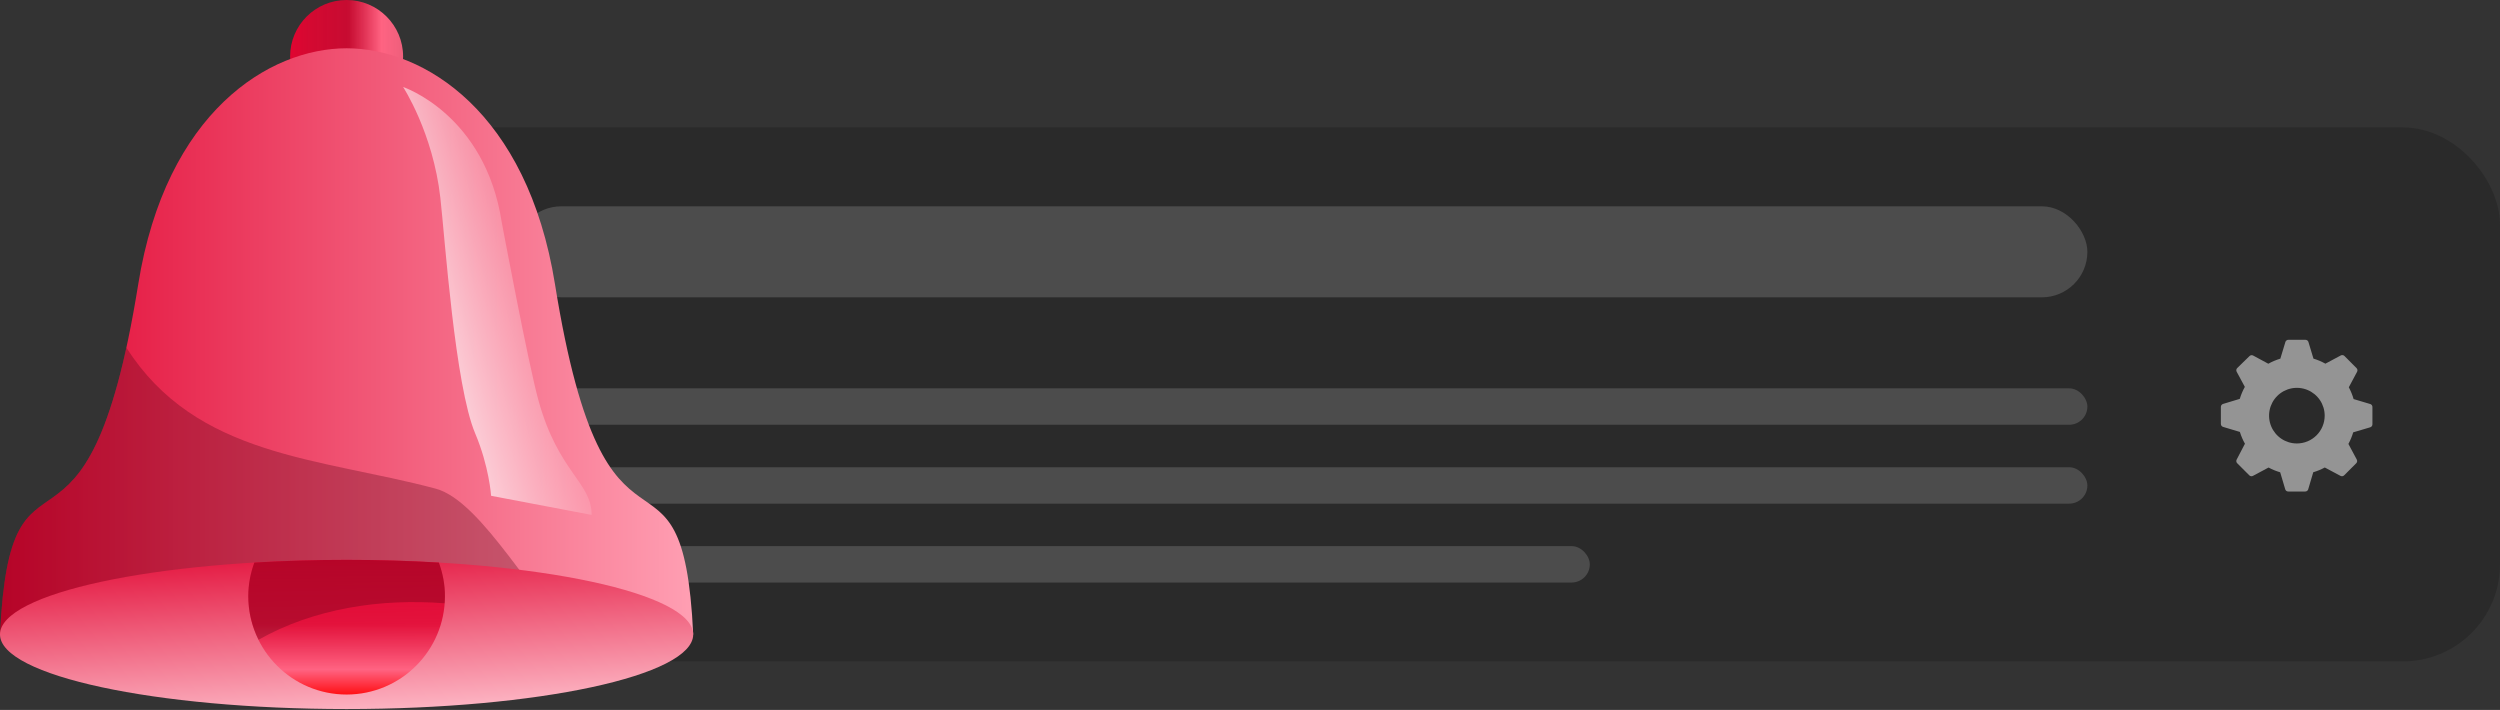
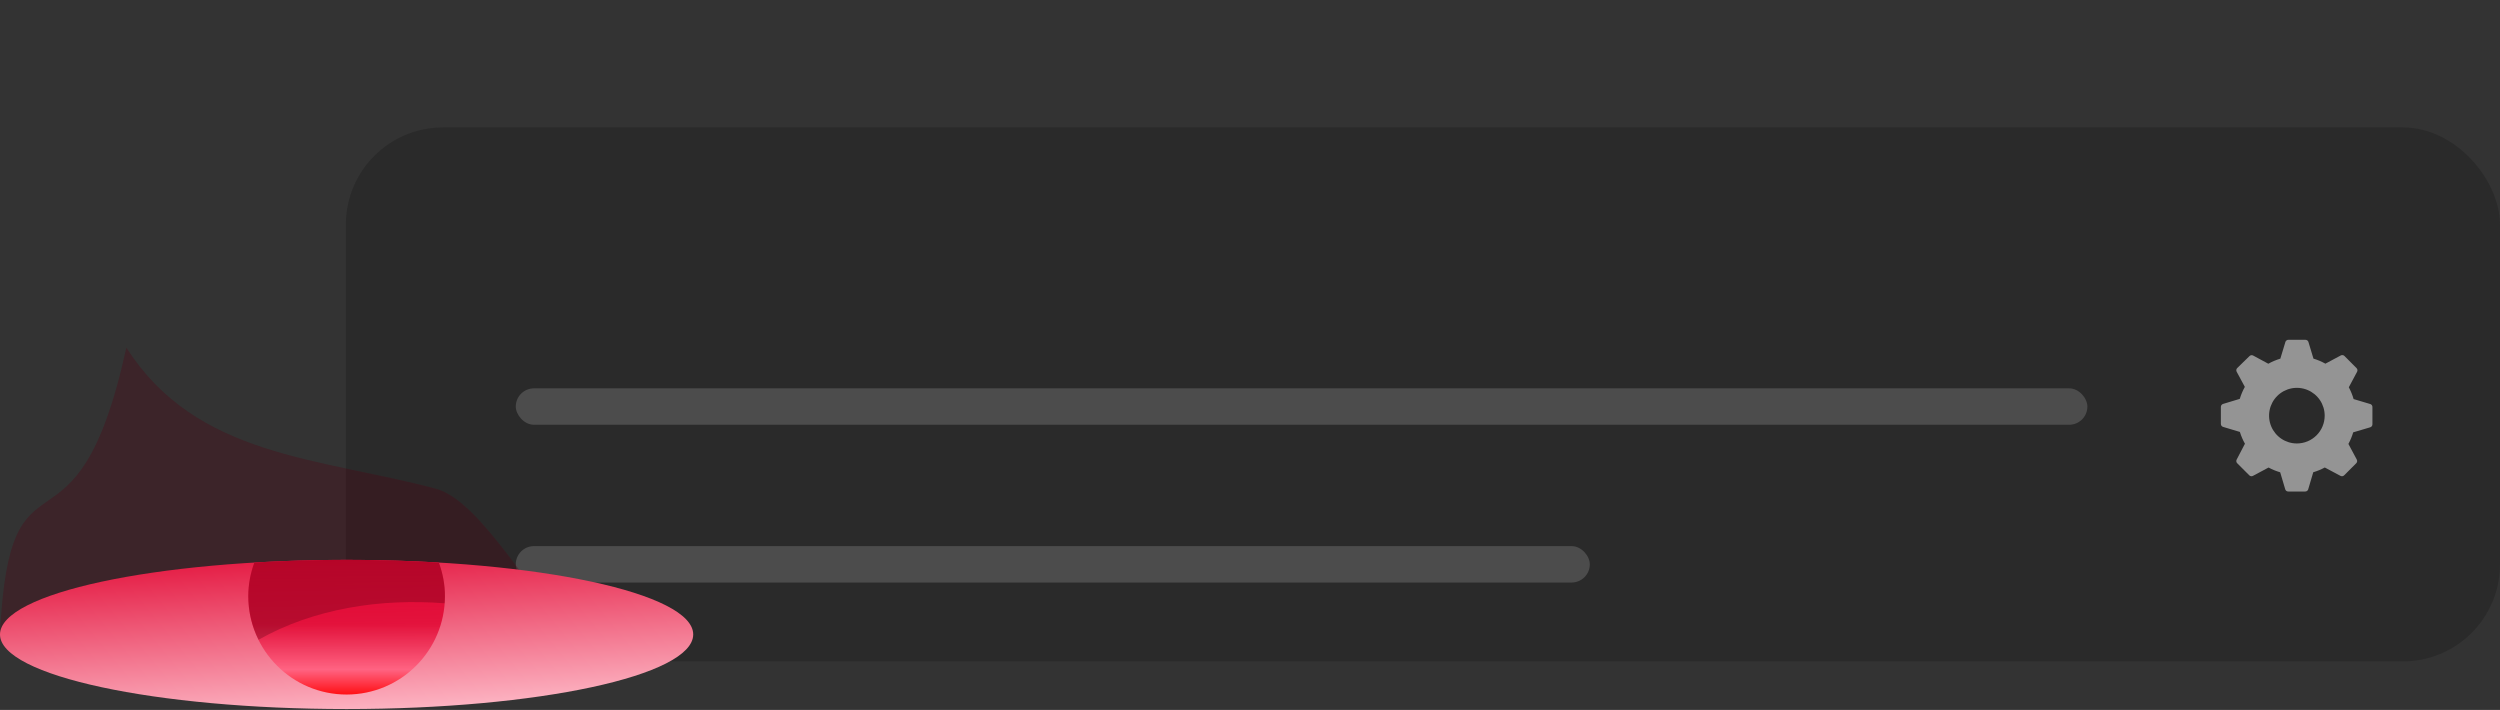
<svg xmlns="http://www.w3.org/2000/svg" width="412" height="117" viewBox="0 0 412 117" fill="none">
  <rect x="0" y="0" width="412" height="117" fill="#333333" stroke="none" />
  <rect x="57" y="21" width="355" height="88" rx="16" fill="#2A2A2A" />
  <rect x="85" y="90" width="177" height="6" rx="3" fill="#4C4C4C" />
-   <rect x="85" y="77" width="259" height="6" rx="3" fill="#4C4C4C" />
  <rect x="85" y="64" width="259" height="6" rx="3" fill="#4C4C4C" />
-   <rect x="85" y="34" width="259" height="15" rx="7.5" fill="#4C4C4C" />
-   <path d="M65.856 12.497C66.221 11.502 66.433 10.433 66.433 9.312C66.433 4.169 62.264 0 57.121 0C51.978 0 47.809 4.169 47.809 9.312C47.809 10.434 48.021 11.502 48.385 12.497C51.168 12.662 54.094 12.752 57.12 12.752C60.147 12.752 63.074 12.662 65.856 12.497Z" fill="url(#paint0_linear_0_1)" />
-   <path d="M114.242 104.558C112.518 67.8 100.025 100.119 91.46 46.828C86.897 18.433 69.846 7.957 57.121 7.957C44.396 7.957 27.346 18.433 22.782 46.828C14.217 100.119 1.723 67.8 0 104.558H114.242Z" fill="url(#paint1_linear_0_1)" />
-   <path opacity="0.3" d="M71.779 80.523C52.606 75.422 32.314 75.344 20.826 57.285C12.43 95.711 1.596 70.514 0 104.558H94.939C88.25 99.84 79.628 82.611 71.779 80.523Z" fill="#510212" />
+   <path opacity="0.3" d="M71.779 80.523C52.606 75.422 32.314 75.344 20.826 57.285C12.43 95.711 1.596 70.514 0 104.558H94.939C88.25 99.84 79.628 82.611 71.779 80.523" fill="#510212" />
  <path d="M57.121 116.85C88.668 116.85 114.242 111.347 114.242 104.558C114.242 97.769 88.668 92.266 57.121 92.266C25.574 92.266 0 97.769 0 104.558C0 111.347 25.574 116.85 57.121 116.85Z" fill="url(#paint2_linear_0_1)" />
  <path d="M41.919 92.709C41.284 94.441 40.916 96.3 40.916 98.253C40.916 107.203 48.172 114.458 57.121 114.458C66.071 114.458 73.326 107.203 73.326 98.253C73.326 96.301 72.958 94.442 72.323 92.709C67.481 92.422 62.387 92.265 57.121 92.265C51.855 92.265 46.762 92.422 41.919 92.709Z" fill="url(#paint3_linear_0_1)" />
  <path opacity="0.3" d="M73.267 99.424C73.295 99.036 73.326 98.648 73.326 98.253C73.326 96.301 72.958 94.442 72.323 92.709C67.481 92.422 62.387 92.265 57.121 92.265C51.855 92.265 46.762 92.421 41.919 92.709C41.284 94.441 40.916 96.3 40.916 98.253C40.916 100.833 41.535 103.263 42.607 105.428C51.654 100.3 62.746 98.578 73.267 99.424Z" fill="#510212" />
-   <path d="M66.433 14.337C66.433 14.337 79.975 18.843 82.695 36.675C82.695 36.675 87.039 59.839 88.74 65.992C92.024 77.878 97.514 79.492 97.505 84.857L80.936 81.708C80.936 81.708 80.614 76.869 78.313 71.432C74.988 63.574 73.327 39.31 72.57 32.594C71.361 21.865 66.433 14.337 66.433 14.337Z" fill="url(#paint4_linear_0_1)" />
  <path d="M390.667 66.6L387.875 65.767C387.682 65.093 387.416 64.442 387.083 63.825L388.45 61.267C388.501 61.17 388.52 61.06 388.503 60.952C388.487 60.843 388.436 60.744 388.358 60.667L386.367 58.667C386.29 58.589 386.19 58.538 386.082 58.522C385.974 58.505 385.863 58.524 385.767 58.575L383.225 59.933C382.602 59.584 381.943 59.304 381.258 59.1L380.425 56.342C380.39 56.24 380.323 56.152 380.235 56.091C380.146 56.029 380.041 55.998 379.933 56H377.117C377.008 56.001 376.903 56.036 376.816 56.1C376.729 56.165 376.665 56.255 376.633 56.358L375.8 59.108C375.11 59.312 374.445 59.591 373.817 59.942L371.317 58.592C371.22 58.541 371.11 58.522 371.001 58.538C370.893 58.555 370.793 58.606 370.717 58.683L368.692 60.658C368.614 60.735 368.563 60.835 368.546 60.943C368.53 61.051 368.549 61.162 368.6 61.258L369.95 63.758C369.6 64.384 369.32 65.046 369.117 65.733L366.358 66.567C366.255 66.599 366.164 66.663 366.1 66.75C366.036 66.837 366.001 66.942 366 67.05V69.867C366.001 69.975 366.036 70.08 366.1 70.167C366.164 70.254 366.255 70.318 366.358 70.35L369.133 71.183C369.339 71.859 369.619 72.51 369.967 73.125L368.6 75.742C368.549 75.838 368.53 75.949 368.546 76.057C368.563 76.165 368.614 76.265 368.692 76.342L370.683 78.333C370.76 78.411 370.86 78.462 370.968 78.479C371.076 78.495 371.187 78.476 371.283 78.425L373.858 77.05C374.468 77.378 375.11 77.641 375.775 77.833L376.608 80.642C376.64 80.745 376.704 80.836 376.791 80.9C376.878 80.965 376.983 80.999 377.092 81H379.908C380.016 80.999 380.122 80.965 380.209 80.9C380.296 80.836 380.36 80.745 380.392 80.642L381.225 77.825C381.884 77.632 382.521 77.37 383.125 77.042L385.717 78.425C385.813 78.476 385.924 78.495 386.032 78.479C386.14 78.462 386.24 78.411 386.317 78.333L388.308 76.342C388.386 76.265 388.437 76.165 388.453 76.057C388.47 75.949 388.451 75.838 388.4 75.742L387.017 73.158C387.348 72.552 387.613 71.913 387.808 71.25L390.617 70.417C390.72 70.385 390.81 70.321 390.875 70.234C390.939 70.147 390.974 70.042 390.975 69.933V67.092C390.98 66.988 390.953 66.885 390.898 66.798C390.843 66.71 390.762 66.641 390.667 66.6ZM378.525 73.083C377.618 73.083 376.732 72.815 375.979 72.311C375.225 71.807 374.637 71.091 374.291 70.254C373.944 69.416 373.853 68.495 374.03 67.606C374.207 66.717 374.643 65.9 375.284 65.259C375.925 64.618 376.742 64.182 377.631 64.005C378.52 63.828 379.441 63.919 380.279 64.266C381.116 64.612 381.832 65.2 382.336 65.954C382.839 66.707 383.108 67.594 383.108 68.5C383.108 69.716 382.625 70.881 381.766 71.741C380.906 72.6 379.741 73.083 378.525 73.083Z" fill="#949494" />
  <defs>
    <linearGradient id="paint0_linear_0_1" x1="47.809" y1="6.375" x2="66.433" y2="6.375" gradientUnits="userSpaceOnUse">
      <stop stop-color="#E10531" />
      <stop offset="0.159" stop-color="#E10531" stop-opacity="0.93" />
      <stop offset="0.515" stop-color="#E10531" stop-opacity="0.85" />
      <stop offset="0.808" stop-color="#FF6382" />
      <stop offset="1" stop-color="#FF6382" stop-opacity="0.92" />
    </linearGradient>
    <linearGradient id="paint1_linear_0_1" x1="0.001" y1="56.257" x2="114.242" y2="56.257" gradientUnits="userSpaceOnUse">
      <stop stop-color="#E10531" />
      <stop offset="1" stop-color="#FF9FB3" />
    </linearGradient>
    <linearGradient id="paint2_linear_0_1" x1="56.168" y1="87.397" x2="57.981" y2="120.038" gradientUnits="userSpaceOnUse">
      <stop stop-color="#E10531" />
      <stop offset="1" stop-color="#FFC3CF" />
    </linearGradient>
    <linearGradient id="paint3_linear_0_1" x1="57.121" y1="91.077" x2="57.121" y2="115.256" gradientUnits="userSpaceOnUse">
      <stop stop-color="#E10531" />
      <stop offset="0.113" stop-color="#E10531" stop-opacity="0.92" />
      <stop offset="0.488" stop-color="#E10531" stop-opacity="0.85" />
      <stop offset="0.797" stop-color="#FF6382" />
      <stop offset="1" stop-color="#FF0000" />
    </linearGradient>
    <linearGradient id="paint4_linear_0_1" x1="62.798" y1="54.39" x2="92.187" y2="47.042" gradientUnits="userSpaceOnUse">
      <stop stop-color="white" />
      <stop offset="1" stop-color="white" stop-opacity="0" />
    </linearGradient>
  </defs>
</svg>